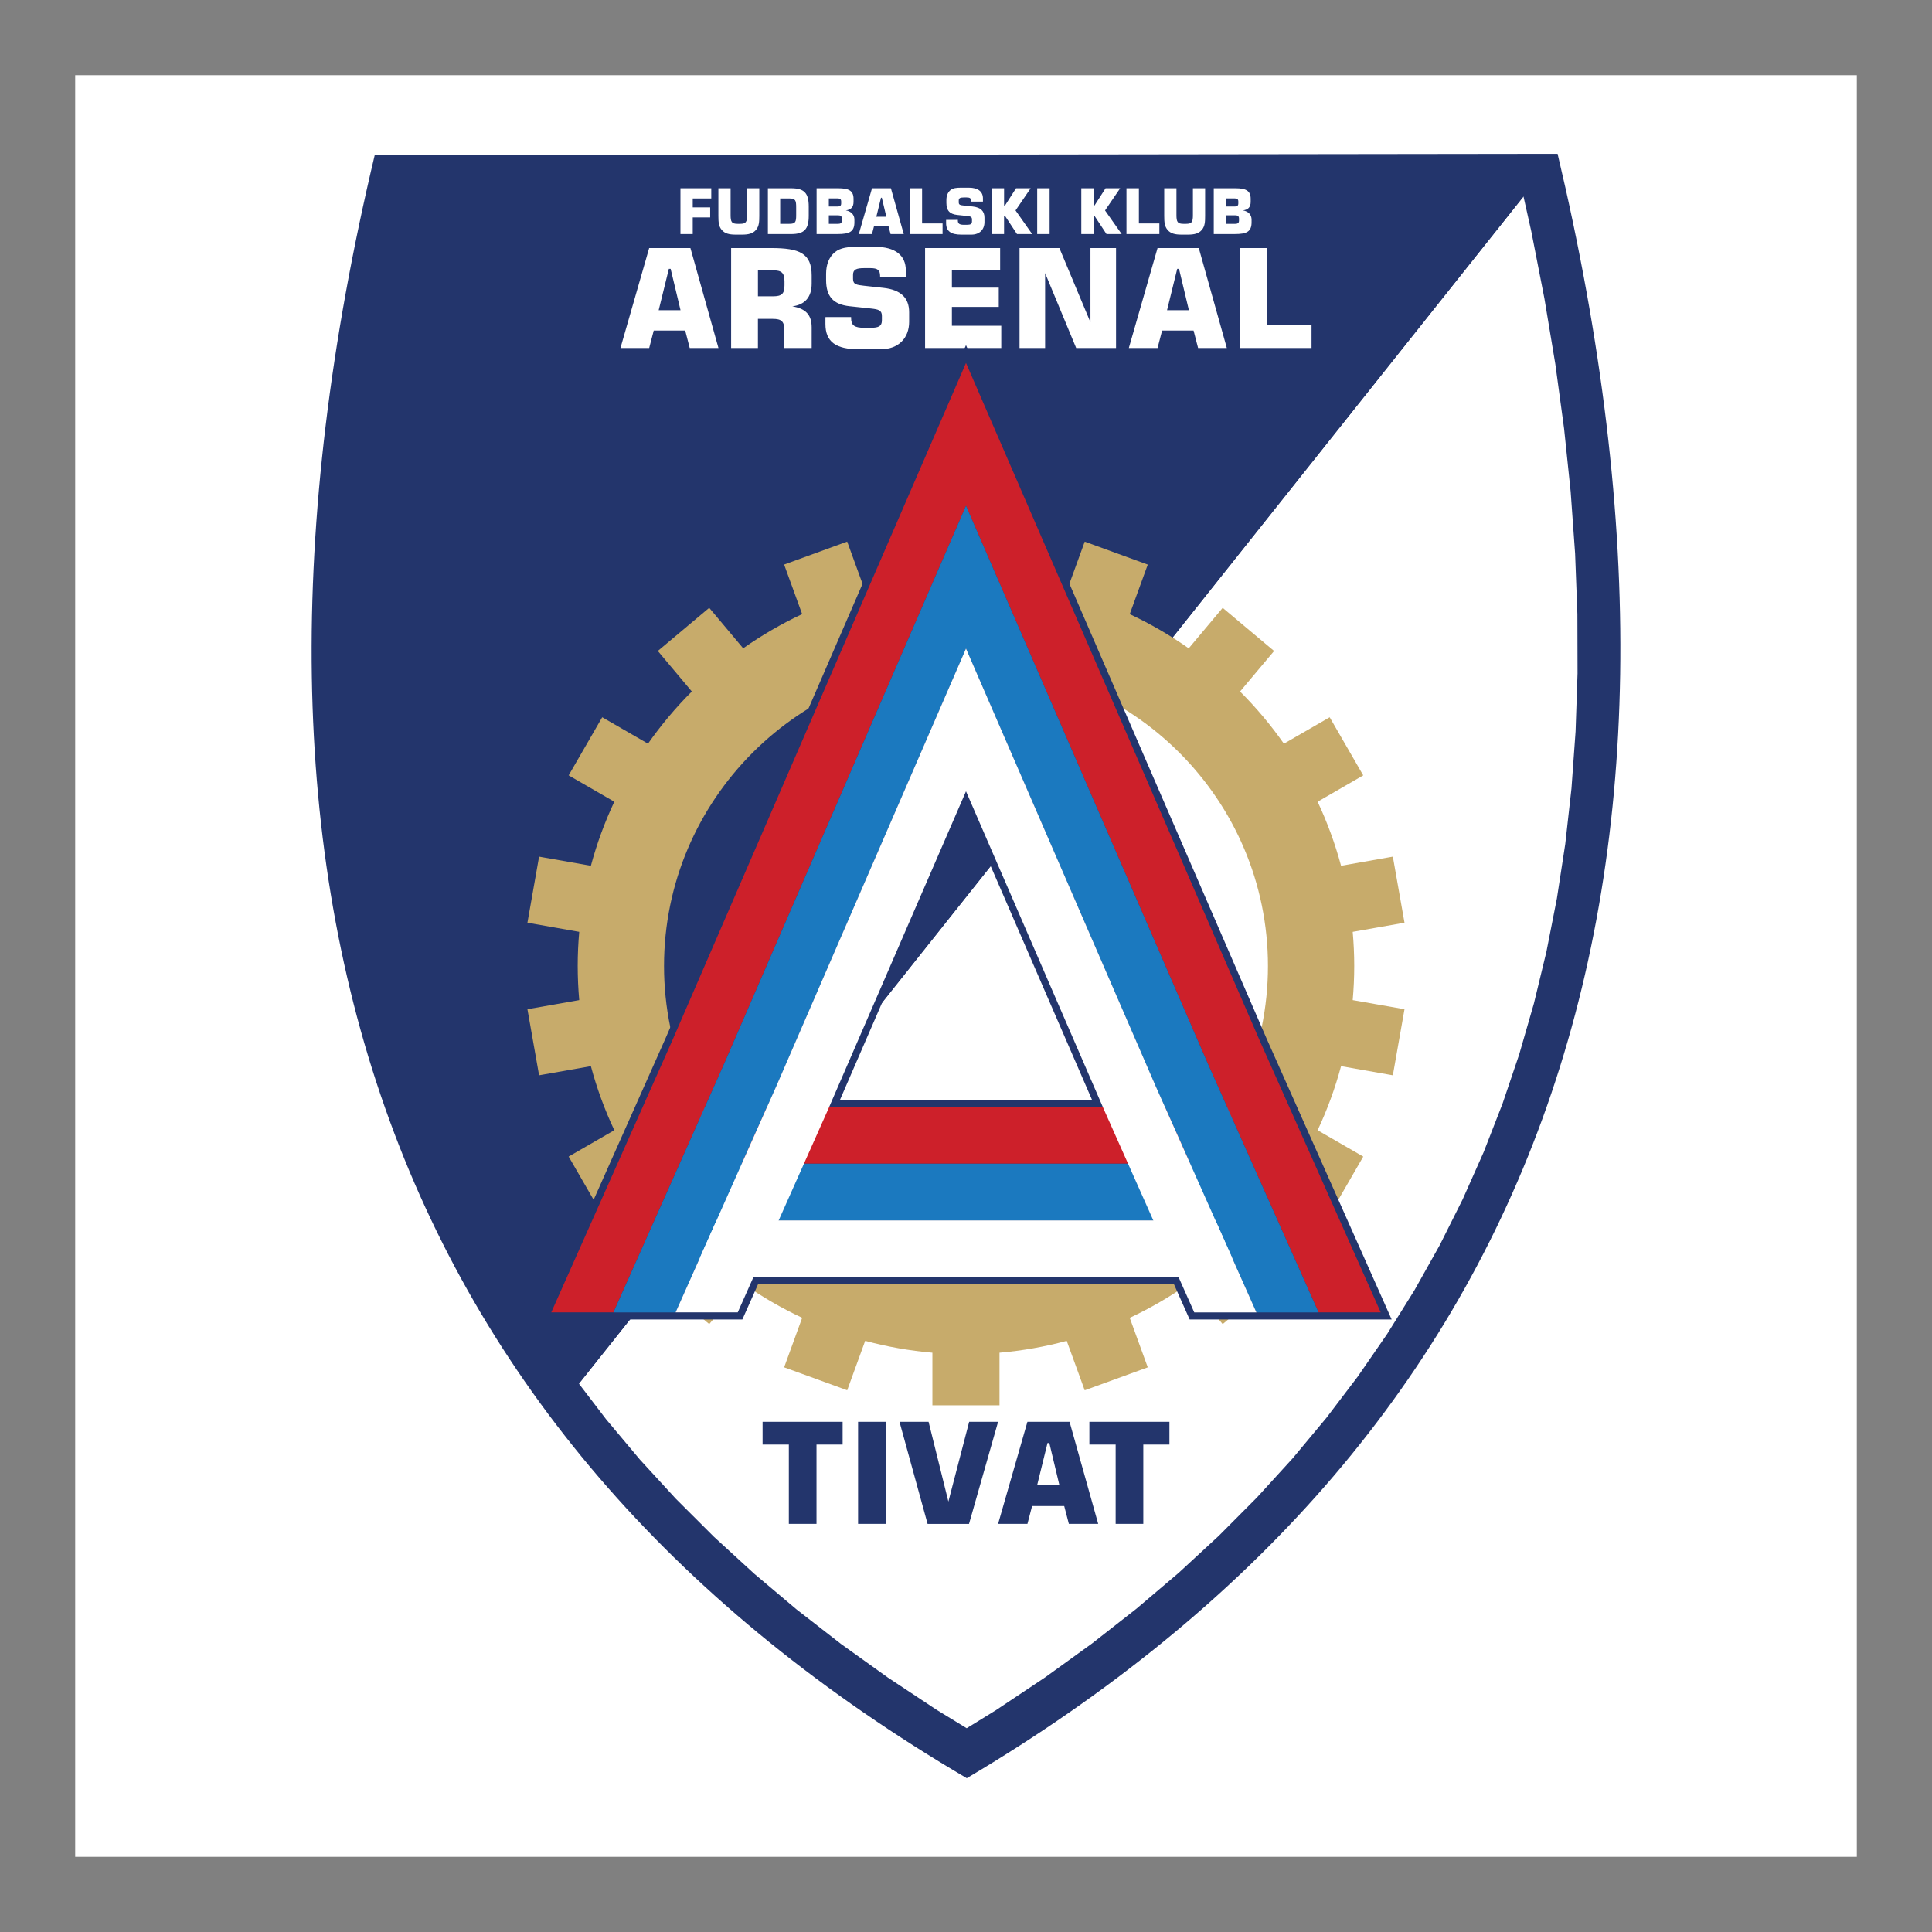
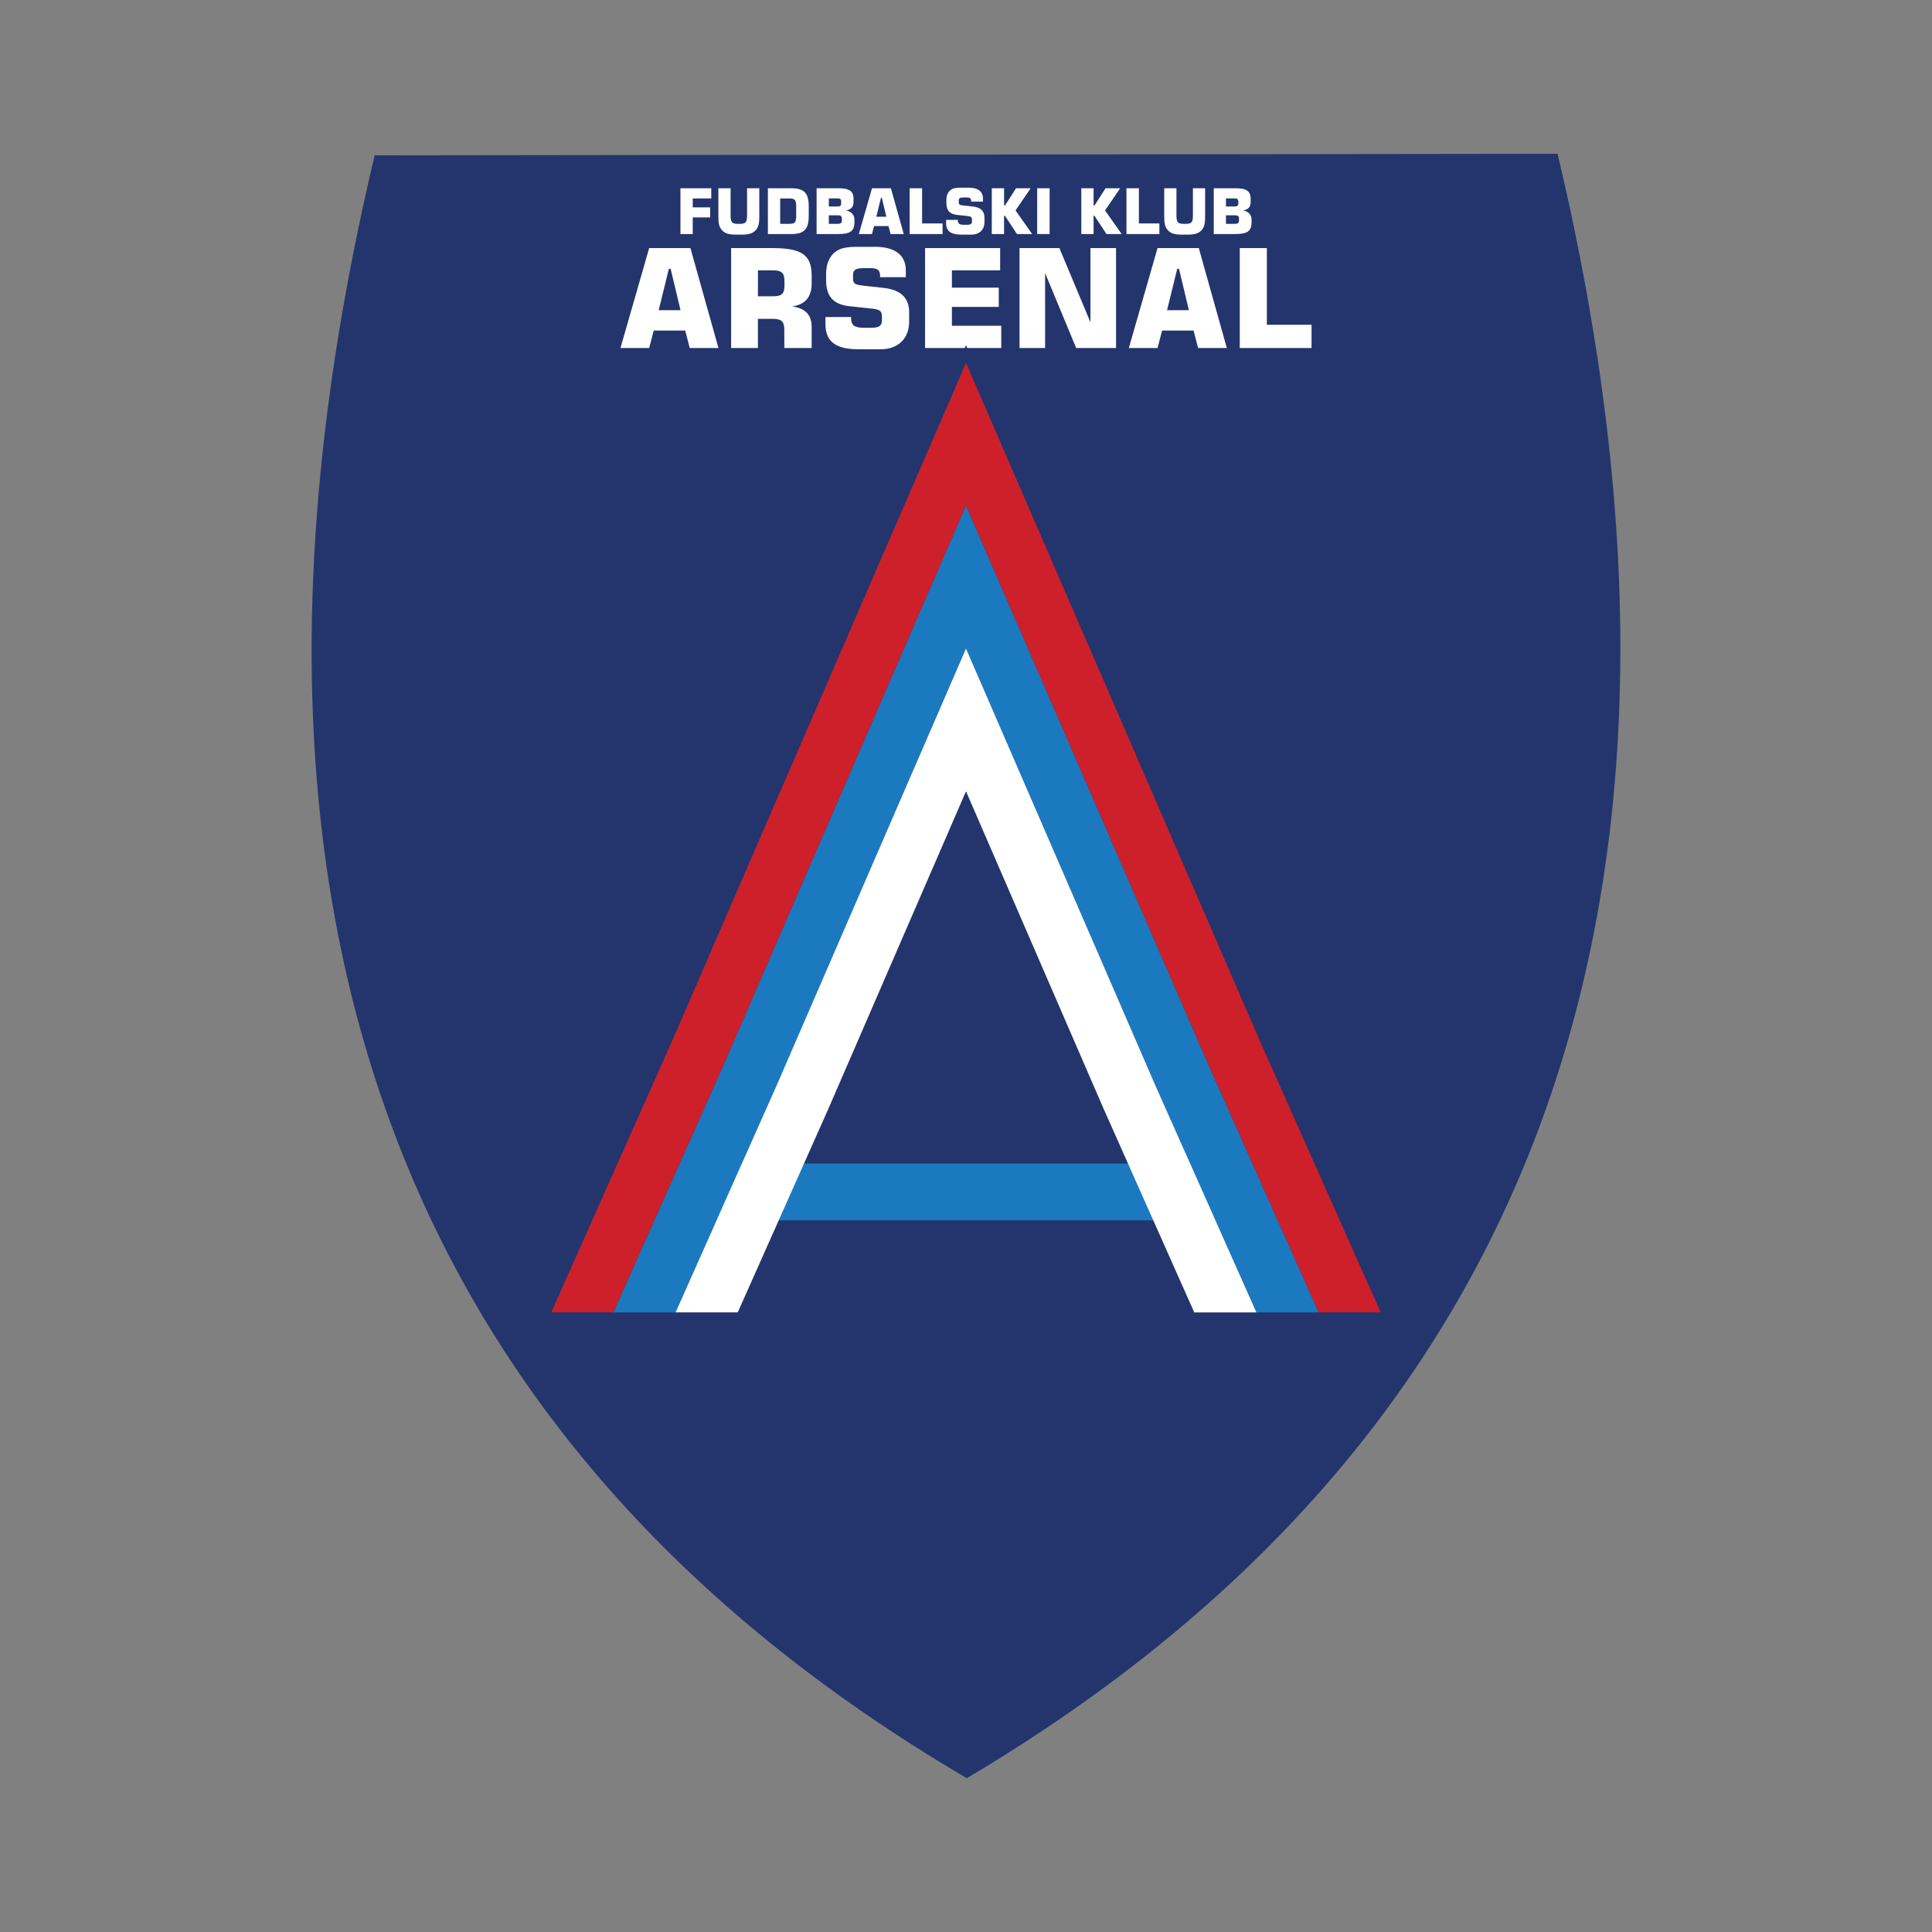
<svg xmlns="http://www.w3.org/2000/svg" version="1.1" id="Layer_1" x="0px" y="0px" viewBox="0 0 1000 1000" style="enable-background:new 0 0 1000 1000;" xml:space="preserve">
  <rect x="0" y="0" width="1000" height="1000" fill="#808080" stroke="none" />
  <style type="text/css">
	.st0{fill-rule:evenodd;clip-rule:evenodd;fill:#FFFFFF;}
	.st1{fill-rule:evenodd;clip-rule:evenodd;fill:#23356C;}
	.st2{fill-rule:evenodd;clip-rule:evenodd;fill:#C7AB6B;}
	.st3{fill-rule:evenodd;clip-rule:evenodd;fill:#1B79BF;}
	.st4{fill-rule:evenodd;clip-rule:evenodd;fill:#CD202A;}
</style>
  <g>
-     <path class="st0" d="M38.92,38.92h922.16v922.16H38.92V38.92z" />
    <path class="st1" d="M806.2,79.6l-612.27,0.79c-91.91,386.27,10.37,666.01,306.48,840C795.83,745.22,897.76,465.08,806.2,79.6   L806.2,79.6z" />
-     <path class="st0" d="M299.65,716.2l0.04,0.05l14.09,18.44l17.47,20.83l18.58,20.25l19.71,19.67l20.83,19.09l21.96,18.52l23.1,17.95   l24.24,17.37l25.38,16.8l15.31,9.35l15.27-9.42l25.33-16.9l24.18-17.47l23.04-18.04l21.92-18.61l20.78-19.18l19.66-19.75   l18.54-20.32l17.42-20.9l16.31-21.47l15.22-22.05l14.11-22.63l13.02-23.22l11.93-23.82l10.85-24.41l9.75-25.03l8.67-25.63   l7.58-26.26l6.5-26.88l5.41-27.51l4.32-28.14l3.22-28.79l2.12-29.42l1.02-30.08l-0.08-30.72l-1.18-31.36l-2.3-32.02l-3.41-32.67   l-4.52-33.32l-5.65-33.96l-6.76-34.61l-3.96-17.72l-0.12-0.53L299.65,716.2z" />
    <path class="st1" d="M788.55,101.67l-576.96,0.74l-4.12,18.41l-6.79,34.68L195,189.52l-4.54,33.36l-3.43,32.71l-2.31,32.05   l-1.2,31.4l-0.08,30.74l1.02,30.09l2.13,29.44l3.23,28.78l4.32,28.14l5.42,27.5l6.51,26.86l7.6,26.23l8.69,25.61l9.77,24.98   l10.87,24.37l11.96,23.77l13.06,23.16l14.15,22.58l15.25,21.99l2.22,2.9l488.9-614.49L788.55,101.67z" />
-     <path class="st2" d="M552.14,305.94l9.31-25.59l32.63,11.88l-9.33,25.64c10.67,5,20.89,10.92,30.53,17.71l17.58-20.96l26.61,22.33   l-17.61,20.97c8.33,8.33,15.92,17.36,22.69,27.01l23.69-13.68l17.37,30.08L682,414.97c5.01,10.67,9.07,21.77,12.13,33.16   l26.81-4.73l6.03,34.2l-26.81,4.73c0.51,5.82,0.79,11.71,0.79,17.66s-0.28,11.84-0.79,17.66l26.81,4.72l-6.03,34.2l-26.81-4.73   c-3.06,11.39-7.11,22.49-12.13,33.17l23.62,13.64l-17.37,30.08l-23.69-13.68c-6.76,9.65-14.36,18.68-22.69,27.01l17.6,20.97   l-26.61,22.32l-17.58-20.95c-9.64,6.78-19.85,12.71-30.53,17.71l9.33,25.63l-32.64,11.88l-9.31-25.59   c-11.39,3.07-23.03,5.12-34.79,6.13v27.22h-34.73v-27.22c-11.75-1.01-23.39-3.07-34.79-6.14l-9.31,25.58l-32.64-11.87l9.33-25.63   c-10.67-5-20.89-10.92-30.52-17.71l-17.58,20.95l-26.61-22.32l17.6-20.97c-8.33-8.33-15.93-17.36-22.69-27.01l-23.69,13.68   l-17.37-30.08l23.63-13.64c-5.02-10.67-9.08-21.77-12.13-33.16l-26.81,4.73l-6.03-34.2l26.81-4.72   c-0.52-5.87-0.78-11.76-0.79-17.66c0-5.95,0.28-11.84,0.79-17.66l-26.81-4.73l6.03-34.2l26.81,4.73   c3.06-11.39,7.12-22.49,12.13-33.16l-23.63-13.64l17.37-30.08l23.69,13.67c6.77-9.64,14.36-18.68,22.69-27.01l-17.6-20.97   l26.6-22.33l17.58,20.95c9.64-6.78,19.85-12.71,30.52-17.71l-9.33-25.64l32.64-11.88l9.31,25.59c11.39-3.07,23.03-5.12,34.79-6.14   v-27.22h34.73v27.22C529.28,300.84,540.9,302.92,552.14,305.94z M500,343.7c86.08,0,156.29,70.21,156.29,156.3   S586.08,656.3,500,656.3c-86.08,0-156.3-70.21-156.3-156.3S413.92,343.7,500,343.7L500,343.7z" />
    <path class="st0" d="M352.2,121.15h6.36v-8.61h9.03v-5.21h-9.03v-4.6h9.59v-5.28H352.2L352.2,121.15L352.2,121.15z M371.83,97.43   v14.32c0,3.13,0.16,5.41,1.76,7.27c1.63,1.89,3.88,2.42,7.28,2.42H384c3.39,0,5.65-0.53,7.28-2.42c1.59-1.86,1.73-4.14,1.73-7.27   V97.43h-6.33v13.83c0,3.62-0.49,4.6-3.66,4.6h-1.17c-3.13,0-3.69-0.94-3.69-4.6V97.43L371.83,97.43L371.83,97.43z M403.82,115.86   v-13.14h4.73c3.23,0,3.55,1.01,3.55,4.63v3.91c0,3.62-0.33,4.6-3.55,4.6H403.82z M397.46,121.15h12.07c6.78,0,9.07-2.55,9.07-9.46   v-4.79c0-6.91-2.28-9.46-9.07-9.46h-12.07V121.15z M429,111.43h4.73c1.4,0,2.02,0.49,2.02,1.73v0.98c0,1.24-0.62,1.73-2.02,1.73   H429V111.43z M429,102.69h4.5c1.34,0,1.89,0.45,1.89,1.63v0.94c0,1.18-0.55,1.63-1.89,1.63H429V102.69L429,102.69z M422.67,97.43   v23.71h10.99c6.04,0,8.58-1.24,8.58-6.07v-1.4c0-2.48-1.6-4.24-4.43-4.79c2.71-0.33,3.98-1.73,3.98-4.4v-1.53   c0-4.18-2.34-5.51-7.96-5.51L422.67,97.43L422.67,97.43L422.67,97.43z M444.52,121.15h6.81l1.08-4.14h7.47l1.08,4.14h6.82   l-6.65-23.71h-9.78L444.52,121.15z M453.59,112.18l2.41-9.82h0.43l2.34,9.82H453.59L453.59,112.18z M470.84,121.15h17.03v-5.51   h-10.6v-18.2h-6.43L470.84,121.15L470.84,121.15z M489.7,113.81v1.63c0,4.24,2.48,6,7.92,6h5.19c4.18,0,6.75-2.61,6.75-6.49v-2.29   c0-3.43-1.99-5.32-6.03-5.77l-4.7-0.51c-1.7-0.2-2.58-0.3-2.58-1.6v-0.98c0-1.27,0.78-1.6,2.64-1.6h1.47   c1.72,0,2.31,0.46,2.31,1.89v0.26h6.1v-1.63c0-3.55-2.51-5.58-7.31-5.58h-3.82c-2.57,0-4.37,0.16-5.74,1.31   c-1.33,1.11-2.05,2.87-2.05,5.09v1.47c0,3.91,1.69,5.8,5.54,6.23l5.15,0.55c1.73,0.2,2.55,0.39,2.55,1.76v1.04   c0,1.33-0.71,1.76-2.61,1.76h-1.6c-2.31,0-3.1-0.59-3.1-2.32v-0.23L489.7,113.81L489.7,113.81L489.7,113.81z M513.34,121.15h6.36   v-9.46h0.46l6.23,9.46h7.86l-8.61-12.23l7.83-11.48h-7.57l-5.7,8.9h-0.49v-8.9h-6.36L513.34,121.15L513.34,121.15z M536.85,121.15   h6.43V97.44h-6.43V121.15z M559.68,121.15h6.36v-9.46h0.45l6.23,9.46h7.86l-8.61-12.23l7.83-11.48h-7.56l-5.71,8.9h-0.49v-8.9   h-6.36L559.68,121.15L559.68,121.15z M583.06,121.15h17.03v-5.51h-10.6v-18.2h-6.43L583.06,121.15L583.06,121.15z M602.6,97.43   v14.32c0,3.13,0.16,5.41,1.76,7.27c1.63,1.89,3.88,2.42,7.27,2.42h3.13c3.39,0,5.65-0.53,7.28-2.42c1.6-1.86,1.73-4.14,1.73-7.27   V97.43h-6.32v13.83c0,3.62-0.49,4.6-3.66,4.6h-1.17c-3.13,0-3.69-0.94-3.69-4.6V97.43L602.6,97.43L602.6,97.43z M634.56,111.43   h4.73c1.4,0,2.02,0.49,2.02,1.73v0.98c0,1.24-0.62,1.73-2.02,1.73h-4.73V111.43z M634.56,102.69h4.5c1.34,0,1.89,0.45,1.89,1.63   v0.94c0,1.18-0.55,1.63-1.89,1.63h-4.5V102.69L634.56,102.69z M628.24,97.43v23.71h10.99c6.04,0,8.58-1.24,8.58-6.07v-1.4   c0-2.48-1.6-4.24-4.44-4.79c2.71-0.33,3.98-1.73,3.98-4.4v-1.53c0-4.18-2.34-5.51-7.96-5.51L628.24,97.43L628.24,97.43   L628.24,97.43z M321.15,180.13h14.87l2.35-9.04h16.29l2.34,9.04h14.87l-14.51-51.73h-21.35L321.15,180.13L321.15,180.13z    M340.93,160.56l5.27-21.42h0.92l5.12,21.42L340.93,160.56L340.93,160.56z M378.43,180.13h13.87v-15.08h7.68   c4.48,0,5.98,1.28,5.98,5.76v9.32h14.16v-10.67c0-6.48-3.06-9.75-10.03-10.89c6.62-0.85,10.03-4.84,10.03-11.81v-4.2   c0-11.46-6.33-14.16-20.85-14.16h-20.84V180.13L378.43,180.13z M392.31,153.37v-13.45h7.76c4.48,0,5.98,1.28,5.98,5.76v1.99   c0,4.48-1.49,5.69-5.98,5.69L392.31,153.37L392.31,153.37z M427.24,164.12v3.56c0,9.25,5.41,13.1,17.29,13.1h11.31   c9.11,0,14.73-5.7,14.73-14.18v-4.98c0-7.47-4.34-11.6-13.17-12.6l-10.25-1.13c-3.7-0.43-5.62-0.64-5.62-3.49v-2.13   c0-2.77,1.71-3.49,5.76-3.49h3.2c3.77,0,5.05,1,5.05,4.13v0.57h13.31v-3.56c0-7.75-5.48-12.17-15.94-12.17h-8.32   c-5.62,0-9.53,0.35-12.52,2.85c-2.91,2.42-4.48,6.26-4.48,11.1v3.2c0,8.54,3.7,12.66,12.09,13.59l11.24,1.21   c3.77,0.43,5.55,0.86,5.55,3.84v2.28c0,2.92-1.56,3.84-5.69,3.84h-3.49c-5.05,0-6.76-1.28-6.76-5.05v-0.5L427.24,164.12   L427.24,164.12z M478.83,180.13h39.42v-11.52H492.7v-9.75h24.26v-9.97H492.7v-8.97h24.97V128.4h-38.85V180.13L478.83,180.13z    M527.71,180.13h13.24v-38.78l16.08,38.78h20.63V128.4h-13.24v38.43l-16.08-38.43h-20.63V180.13z M584.28,180.13h14.87l2.35-9.04   h16.29l2.34,9.04h14.87l-14.51-51.73h-21.35L584.28,180.13z M604.06,160.56l5.27-21.42h0.92l5.12,21.42L604.06,160.56   L604.06,160.56z M641.7,180.13h37.15V168.1h-23.13v-39.7H641.7L641.7,180.13L641.7,180.13z" />
    <path class="st1" d="M408.3,788.76h14.32V747.7h13.52v-11.78h-41.43v11.78h13.59V788.76z M444.14,788.76h14.32v-52.84h-14.32   L444.14,788.76L444.14,788.76z M465.58,735.92l14.54,52.84h21.44l15.05-52.84h-14.97l-10.76,41.29l-10.25-41.29H465.58   L465.58,735.92z M516.61,788.76h15.19l2.4-9.23h16.64l2.4,9.23h15.19l-14.83-52.84h-21.81L516.61,788.76z M536.81,768.78   l5.38-21.88h0.94l5.23,21.88H536.81z M577.45,788.76h14.32V747.7h13.52v-11.78h-41.43v11.78h13.6V788.76L577.45,788.76z    M607.63,664.71H392.37l-8.13,18.26H279.68l64.92-145.82L500,178.63l155.4,358.51l64.92,145.82H615.76L607.63,664.71L607.63,664.71   z M565.19,569.19L500,418.8l-65.19,150.39H565.19z" />
-     <path class="st0" d="M362.2,631.64h275.6v29.39H362.2V631.64z" />
    <path class="st3" d="M362.2,631.64h275.6v-29.39H362.2V631.64z" />
-     <path class="st4" d="M362.2,572.86h275.6v29.39H362.2V572.86z" />
+     <path class="st4" d="M362.2,572.86h275.6v29.39V572.86z" />
    <path class="st4" d="M500,187.87l152.03,350.75l62.63,140.67h-32.17l-57.36-128.85L500,261.77L374.87,550.44l-57.37,128.85h-32.17   l62.62-140.67L500,187.87L500,187.87z" />
    <path class="st3" d="M500,261.77l125.13,288.68l57.36,128.85h-32.17l-52.1-117.03L500,335.67l-98.22,226.6l-52.1,117.03h-32.17   l57.37-128.85L500,261.77L500,261.77z" />
    <path class="st0" d="M500,335.67l98.22,226.6l52.1,117.03h-32.17l-46.84-105.21L500,409.57l-71.31,164.51l-46.84,105.21h-32.17   l52.1-117.03L500,335.67L500,335.67z" />
  </g>
</svg>